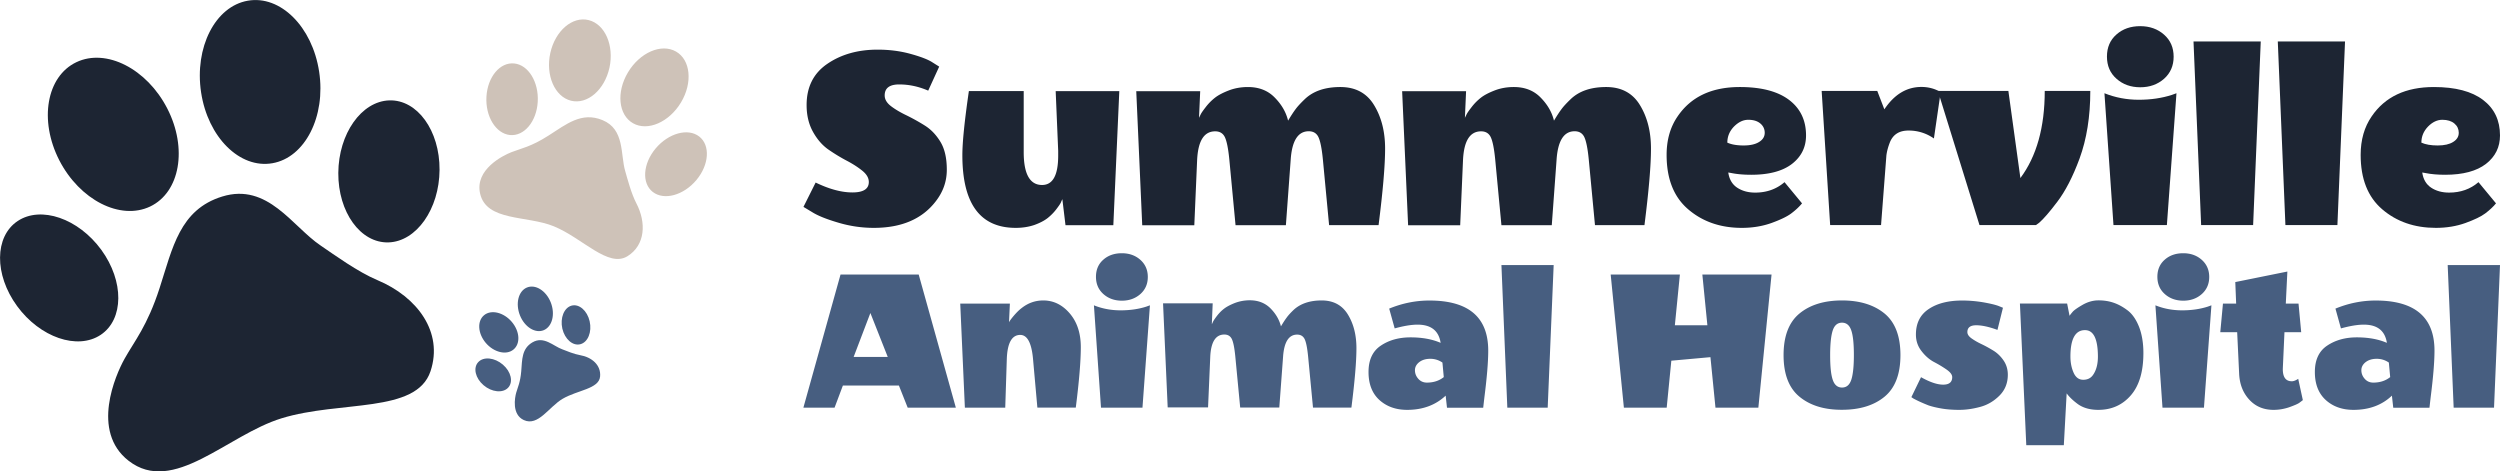
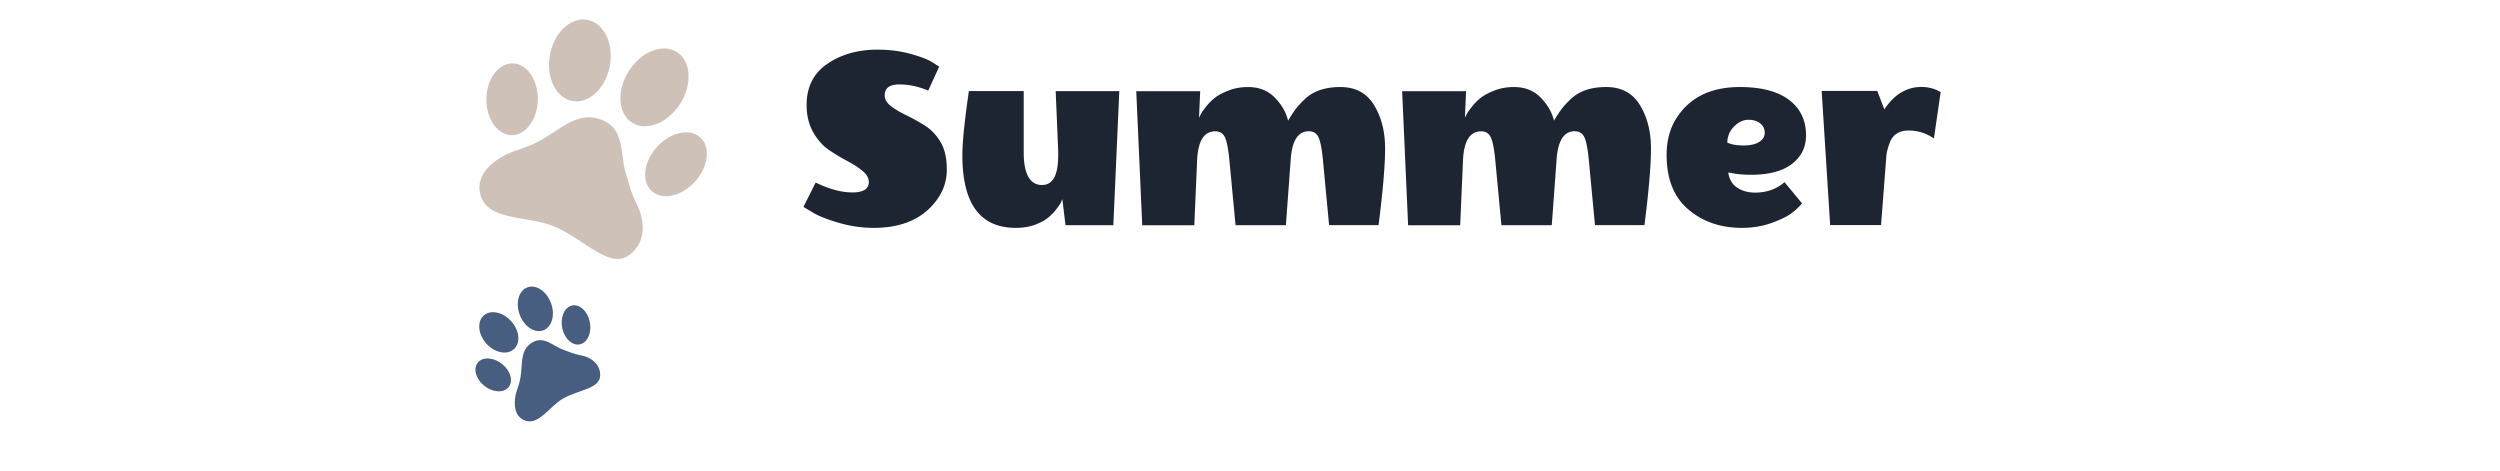
<svg xmlns="http://www.w3.org/2000/svg" viewBox="0 0 318.28 60.02">
  <g>
    <g>
      <g fill="#1D2533">
        <path d="M117.75 15.99c.78.49 1.44 1.18 1.98 2.07.54.89.81 2.07.81 3.55s-.47 2.81-1.4 4.01c-1.73 2.26-4.36 3.39-7.89 3.39-1.54 0-3.05-.22-4.55-.67-1.5-.44-2.61-.89-3.33-1.35l-1.08-.65 1.55-3.1c1.73.84 3.29 1.26 4.68 1.26 1.39 0 2.09-.44 2.09-1.33 0-.5-.27-.98-.81-1.42s-1.2-.87-1.98-1.28c-.78-.41-1.56-.88-2.34-1.42-.78-.54-1.44-1.3-1.98-2.27s-.81-2.11-.81-3.4c0-2.31.88-4.06 2.65-5.26 1.76-1.2 3.89-1.8 6.39-1.8 1.49 0 2.89.18 4.19.54 1.31.36 2.24.72 2.79 1.08l.86.54-1.4 3.06c-1.22-.53-2.45-.79-3.69-.79-1.24 0-1.85.47-1.85 1.4 0 .5.27.96.81 1.37.54.41 1.2.8 1.98 1.17.77.38 1.55.81 2.33 1.3zM129.32 29.01c-4.54 0-6.8-3.08-6.8-9.25 0-1.66.28-4.38.83-8.17h6.98v7.78c0 2.78.78 4.18 2.34 4.18 1.37 0 2.05-1.25 2.05-3.74v-.61l-.32-7.6h8.1l-.76 17.07h-6.09l-.4-3.31c-.05.1-.11.23-.18.4-.07.17-.27.46-.59.88-.32.42-.69.79-1.1 1.12-.41.32-.97.62-1.69.88-.71.24-1.5.37-2.37.37zM170.64 11.08c1.93 0 3.37.77 4.3 2.31.94 1.54 1.4 3.38 1.4 5.53 0 2.15-.28 5.4-.83 9.74h-6.3l-.79-8.35c-.14-1.44-.34-2.4-.58-2.88-.24-.48-.65-.72-1.22-.72-1.37 0-2.14 1.21-2.3 3.64l-.61 8.32h-6.41l-.79-8.35c-.14-1.44-.34-2.4-.58-2.88-.24-.48-.65-.72-1.22-.72-1.42 0-2.18 1.21-2.3 3.64l-.36 8.32h-6.63l-.76-17.07h8.14l-.15 3.39c.05-.1.11-.23.2-.41.08-.18.3-.5.65-.95.35-.46.74-.85 1.17-1.19.43-.34 1.03-.65 1.78-.94s1.57-.43 2.43-.43c1.39 0 2.53.44 3.4 1.33.88.89 1.45 1.87 1.71 2.95.36-.6.67-1.08.94-1.44.26-.36.66-.79 1.19-1.3 1.08-1.03 2.59-1.54 4.52-1.54zM204.49 11.08c1.93 0 3.37.77 4.3 2.31.94 1.54 1.4 3.38 1.4 5.53 0 2.15-.28 5.4-.83 9.74h-6.3l-.79-8.35c-.14-1.44-.34-2.4-.58-2.88-.24-.48-.65-.72-1.22-.72-1.37 0-2.14 1.21-2.3 3.64l-.61 8.32h-6.41l-.79-8.35c-.14-1.44-.34-2.4-.58-2.88-.24-.48-.65-.72-1.22-.72-1.42 0-2.18 1.21-2.3 3.64l-.36 8.32h-6.63l-.76-17.07h8.14L186.5 15c.05-.1.11-.23.2-.41.08-.18.3-.5.65-.95.35-.46.74-.85 1.17-1.19.43-.34 1.03-.65 1.78-.94s1.57-.43 2.43-.43c1.39 0 2.53.44 3.4 1.33.88.89 1.45 1.87 1.71 2.95.36-.6.67-1.08.94-1.44.26-.36.66-.79 1.19-1.3 1.08-1.03 2.58-1.54 4.52-1.54zM221.75 29.01c-2.71 0-4.99-.79-6.82-2.36-1.84-1.57-2.75-3.88-2.75-6.93 0-1.92.47-3.55 1.4-4.9 1.7-2.5 4.34-3.74 7.92-3.74 2.74 0 4.83.55 6.27 1.64 1.44 1.09 2.16 2.6 2.16 4.52 0 1.49-.59 2.69-1.78 3.62-1.19.92-2.92 1.39-5.2 1.39-.94 0-1.78-.07-2.52-.22l-.4-.07c.12.86.5 1.51 1.13 1.93.64.42 1.4.63 2.29.63 1.46 0 2.71-.44 3.74-1.33l2.23 2.7c-.38.46-.84.88-1.37 1.28-.53.4-1.37.8-2.52 1.22-1.15.41-2.41.62-3.78.62zm2.92-12.1c0-.48-.19-.88-.56-1.19-.37-.31-.88-.47-1.53-.47s-1.25.29-1.82.86c-.56.58-.85 1.26-.85 2.05.53.24 1.22.36 2.07.36.85 0 1.51-.15 1.98-.45.47-.29.71-.68.71-1.16zM239.9 13.92c1.27-1.9 2.84-2.85 4.72-2.85.89 0 1.7.22 2.45.65l-.86 5.91a5.532 5.532 0 00-3.24-1.01c-1.15 0-1.93.48-2.34 1.44-.24.6-.4 1.18-.47 1.73l-.68 8.86H233l-1.08-17.07H239l.9 2.34z" />
-         <path d="M257.22 22.67c2.06-2.76 3.1-6.46 3.1-11.09h5.8c0 3.27-.46 6.13-1.37 8.61-.86 2.33-1.81 4.16-2.84 5.51-.98 1.3-1.75 2.18-2.3 2.66l-.4.29h-7.2l-5.29-17.07h8.97l1.53 11.09zM276.48 12.09l.61-.22-1.22 16.78h-6.8l-1.15-16.78c1.37.55 2.83.83 4.37.83s2.94-.21 4.19-.61zm-4-.98c-1.2 0-2.21-.36-3.02-1.08-.82-.72-1.22-1.66-1.22-2.83 0-1.16.4-2.1 1.21-2.81.8-.71 1.81-1.06 3.02-1.06s2.23.36 3.04 1.08c.82.72 1.22 1.66 1.22 2.81s-.41 2.09-1.22 2.81c-.82.72-1.83 1.08-3.03 1.08zM287.82 5.28l-.97 23.37h-6.62l-.97-23.37h8.56zM298.55 5.28l-.97 23.37h-6.62l-.97-23.37h8.56zM310.11 29.01c-2.71 0-4.99-.79-6.82-2.36-1.84-1.57-2.75-3.88-2.75-6.93 0-1.92.47-3.55 1.4-4.9 1.7-2.5 4.34-3.74 7.92-3.74 2.74 0 4.83.55 6.26 1.64 1.44 1.09 2.16 2.6 2.16 4.52 0 1.49-.59 2.69-1.78 3.62-1.19.92-2.92 1.39-5.2 1.39-.94 0-1.78-.07-2.52-.22l-.4-.07c.12.86.5 1.51 1.13 1.93.63.42 1.4.63 2.29.63 1.46 0 2.71-.44 3.74-1.33l2.23 2.7c-.38.46-.84.88-1.37 1.28-.53.4-1.37.8-2.52 1.22-1.14.41-2.4.62-3.77.62zm2.92-12.1c0-.48-.19-.88-.56-1.19-.37-.31-.88-.47-1.53-.47s-1.26.29-1.82.86c-.56.58-.85 1.26-.85 2.05.53.24 1.22.36 2.07.36.85 0 1.51-.15 1.98-.45.47-.29.71-.68.71-1.16z" />
      </g>
      <g fill="#475E80">
-         <path d="M115.56 51.9l-1.12-2.82h-7.13l-1.06 2.82h-3.97l4.73-16.95h9.95l4.73 16.95h-6.13zm-2.54-6.46l-2.21-5.59-2.13 5.59h4.34zM132.82 38.25c1.3 0 2.43.55 3.37 1.65.94 1.1 1.41 2.53 1.41 4.29s-.21 4.33-.64 7.7h-4.89l-.56-6.26c-.19-1.99-.73-2.99-1.62-2.99-1.06 0-1.63 1.01-1.71 3.02l-.2 6.24h-5.14l-.59-13.25h6.32l-.11 2.38c.09-.19.31-.48.64-.87.34-.39.66-.71.98-.95.82-.64 1.73-.96 2.74-.96zM145.93 39.04l.47-.17-.95 13.03h-5.28l-.9-13.03c1.06.43 2.2.64 3.4.64 1.2 0 2.29-.16 3.26-.47zm-3.1-.76c-.93 0-1.72-.28-2.35-.84-.63-.56-.95-1.29-.95-2.2 0-.9.31-1.63.94-2.18.62-.55 1.41-.82 2.35-.82.94 0 1.73.28 2.36.84.63.56.95 1.29.95 2.18s-.32 1.62-.95 2.18c-.64.56-1.42.84-2.35.84zM168.26 38.25c1.5 0 2.61.6 3.34 1.79s1.09 2.62 1.09 4.29-.21 4.19-.64 7.56h-4.89l-.62-6.49c-.11-1.12-.26-1.86-.45-2.24-.19-.37-.5-.56-.95-.56-1.06 0-1.66.94-1.79 2.82l-.48 6.46h-4.98l-.62-6.49c-.11-1.12-.26-1.86-.45-2.24-.19-.37-.5-.56-.95-.56-1.1 0-1.7.94-1.79 2.82l-.28 6.46h-5.14l-.59-13.25h6.32l-.11 2.66c.04-.07.09-.18.15-.32.07-.14.23-.39.5-.74s.57-.66.91-.92c.34-.26.8-.5 1.38-.73a5.37 5.37 0 011.89-.34c1.08 0 1.96.35 2.64 1.03.68.69 1.12 1.45 1.33 2.29.28-.47.52-.84.73-1.12.2-.28.51-.62.92-1.01.86-.77 2.03-1.17 3.53-1.17zM179.15 52.18c-1.44 0-2.61-.42-3.54-1.26-.92-.84-1.38-2.03-1.38-3.56 0-1.54.52-2.66 1.57-3.36 1.04-.7 2.3-1.05 3.78-1.05 1.47 0 2.75.23 3.83.7-.24-1.55-1.22-2.32-2.94-2.32-.78 0-1.75.16-2.91.48l-.7-2.52c1.68-.69 3.38-1.03 5.12-1.03 5 0 7.49 2.13 7.49 6.38 0 1.45-.17 3.47-.5 6.04l-.14 1.23h-4.61l-.17-1.54c-1.28 1.2-2.91 1.81-4.9 1.81zm2.51-3.47c.84 0 1.56-.23 2.15-.7l-.17-1.85a2.68 2.68 0 00-1.55-.48c-.57 0-1.03.14-1.4.42-.36.28-.55.63-.55 1.03 0 .41.14.77.42 1.09.29.33.66.49 1.1.49zM197.8 33.75l-.76 18.15h-5.14l-.75-18.15h6.65zM218.4 51.9l-.64-6.43-4.98.45-.59 5.98h-5.45l-1.68-16.95h8.81l-.64 6.46h4.14l-.64-6.46h8.81l-1.68 16.95h-5.46zM229.1 50.51c-1.35-1.11-2.03-2.87-2.03-5.3 0-2.42.68-4.19 2.03-5.3 1.35-1.11 3.16-1.66 5.41-1.66 2.26 0 4.06.56 5.41 1.66 1.35 1.11 2.03 2.88 2.03 5.3s-.68 4.19-2.03 5.3c-1.35 1.11-3.16 1.66-5.41 1.66-2.26.01-4.06-.55-5.41-1.66zm4.24-8.47c-.22.64-.34 1.7-.34 3.17s.11 2.53.34 3.17c.22.64.62.96 1.17.96.56 0 .95-.32 1.17-.96.22-.64.34-1.7.34-3.17s-.11-2.53-.34-3.17c-.22-.64-.62-.96-1.17-.96-.56 0-.95.32-1.17.96zM255.62 47.7c0 1.06-.35 1.95-1.06 2.66-.71.71-1.52 1.19-2.45 1.44s-1.81.38-2.67.38c-.86 0-1.61-.06-2.25-.17-.64-.11-1.19-.24-1.64-.39-.82-.32-1.47-.62-1.96-.89l-.25-.17 1.23-2.54c1.12.63 2.06.95 2.82.95.76 0 1.15-.32 1.15-.95 0-.32-.24-.64-.73-.98-.49-.34-1.01-.65-1.58-.95-.57-.3-1.1-.75-1.58-1.37-.49-.62-.73-1.32-.73-2.13 0-1.44.54-2.52 1.62-3.24 1.08-.73 2.51-1.09 4.28-1.09.9 0 1.77.08 2.63.22.86.15 1.5.3 1.93.45l.62.25-.7 2.82c-1.06-.39-1.97-.59-2.71-.59s-1.12.29-1.12.87c0 .28.18.55.53.8.35.25.78.5 1.29.74.5.24 1.01.52 1.51.83.5.31.93.73 1.29 1.26.35.52.53 1.12.53 1.79zM267.14 52.18c-1.04 0-1.91-.24-2.6-.73-.61-.45-1.09-.9-1.43-1.37l-.36 6.6h-4.78l-.81-18.04h6.01l.31 1.57c.09-.15.24-.33.43-.55.2-.21.62-.5 1.26-.87.64-.36 1.31-.55 2-.55s1.34.1 1.94.31c.61.21 1.2.54 1.79.99.59.46 1.06 1.15 1.43 2.08.36.93.55 2.04.55 3.33 0 2.35-.53 4.14-1.59 5.37-1.07 1.24-2.45 1.86-4.15 1.86zm-1.7-10.15c-1.23 0-1.85 1.12-1.85 3.36 0 .78.14 1.47.41 2.07.27.6.68.89 1.22.89.54 0 .95-.2 1.23-.59.43-.6.64-1.39.64-2.38-.01-2.23-.55-3.35-1.65-3.35zM281.07 39.04l.47-.17-.95 13.03h-5.28l-.9-13.03c1.06.43 2.2.64 3.4.64 1.2 0 2.29-.16 3.26-.47zm-3.11-.76c-.93 0-1.72-.28-2.35-.84-.63-.56-.95-1.29-.95-2.2 0-.9.31-1.63.94-2.18.62-.55 1.41-.82 2.35-.82.94 0 1.73.28 2.36.84.63.56.95 1.29.95 2.18s-.32 1.62-.95 2.18c-.63.56-1.42.84-2.35.84zM290.63 46.92c-.02 1.08.36 1.62 1.15 1.62.22 0 .49-.1.81-.31l.59 2.71c-.11.09-.27.21-.46.35-.2.14-.62.32-1.26.55-.64.22-1.31.34-2 .34-1.27 0-2.3-.43-3.1-1.3-.8-.87-1.23-1.97-1.29-3.31l-.25-5.28h-2.15l.34-3.64h1.68l-.11-2.74 6.63-1.34-.2 4.08h1.62l.34 3.64h-2.13l-.21 4.63zM299.63 52.18c-1.44 0-2.62-.42-3.54-1.26-.92-.84-1.38-2.03-1.38-3.56 0-1.54.52-2.66 1.57-3.36s2.3-1.05 3.77-1.05 2.75.23 3.83.7c-.24-1.55-1.22-2.32-2.94-2.32-.78 0-1.75.16-2.91.48l-.7-2.52c1.68-.69 3.38-1.03 5.12-1.03 5 0 7.49 2.13 7.49 6.38 0 1.45-.17 3.47-.5 6.04l-.14 1.23h-4.61l-.17-1.54c-1.26 1.2-2.89 1.81-4.89 1.81zm2.52-3.47c.84 0 1.56-.23 2.15-.7l-.17-1.85a2.68 2.68 0 00-1.55-.48c-.57 0-1.03.14-1.4.42-.36.28-.55.63-.55 1.03 0 .41.14.77.42 1.09.29.33.65.49 1.1.49zM318.28 33.75l-.76 18.15h-5.14l-.76-18.15h6.66z" />
-       </g>
+         </g>
    </g>
    <g>
      <g fill="#1D2533">
-         <path d="M12.82 42.63c-2.96 1.97-7.73.33-10.65-3.67s-2.88-8.85.08-10.82c2.96-1.97 7.73-.33 10.65 3.67 2.91 4 2.88 8.84-.08 10.82zM7.54 20.39c2.6 5.07 7.78 7.71 11.58 5.9 3.8-1.82 4.78-7.4 2.18-12.47s-7.79-7.71-11.58-5.9c-3.8 1.81-4.77 7.39-2.18 12.47zM49.57 12.78c3.56-.11 6.42 3.85 6.39 8.84-.03 4.99-2.94 9.13-6.5 9.24-3.56.11-6.42-3.85-6.39-8.84.03-4.99 2.94-9.13 6.5-9.24zM31.55.09c4.15-.73 8.21 3.31 9.08 9.03.87 5.71-1.8 10.94-5.95 11.66-4.15.73-8.22-3.31-9.08-9.03C24.74 6.04 27.4.81 31.55.09zM28.29 25.02c-5.42 1.67-6.32 6.56-7.97 11.65-1.57 4.85-3.2 6.74-4.47 9.02-1.14 2.05-4.31 9.21.52 12.97 5.69 4.43 12.53-3.26 19.46-5.4 7.49-2.31 17.17-.57 18.98-6 1.65-4.96-1.66-9.45-6.75-11.59-2.51-1.05-5.53-3.25-7.24-4.41-3.6-2.42-6.73-8.03-12.53-6.24z" />
-       </g>
+         </g>
      <g fill="#CEC2B8">
        <path d="M64.92 17.19c-1.8-.19-3.14-2.37-2.99-4.89.15-2.52 1.73-4.41 3.54-4.22 1.8.18 3.14 2.37 2.99 4.89-.15 2.51-1.73 4.4-3.54 4.22zM70.06 6.75c-.62 2.83.56 5.55 2.63 6.07 2.08.52 4.27-1.36 4.9-4.19.62-2.83-.56-5.55-2.64-6.07-2.07-.52-4.26 1.35-4.89 4.19zM89.02 17.38c1.43 1.11 1.27 3.59-.36 5.54-1.63 1.95-4.11 2.63-5.55 1.52-1.43-1.11-1.27-3.59.36-5.54 1.64-1.95 4.12-2.63 5.55-1.52zM86.06 6.56c1.86 1.06 2.15 3.96.64 6.48-1.51 2.52-4.25 3.71-6.11 2.65-1.86-1.06-2.15-3.96-.64-6.48 1.51-2.53 4.25-3.71 6.11-2.65zM76.7 15.29c-2.67-1.1-4.6.53-6.9 1.99-2.19 1.4-3.44 1.61-4.68 2.09-1.11.43-4.68 2.22-4 5.26.8 3.58 5.97 2.78 9.39 4.18 3.69 1.52 6.93 5.34 9.39 3.8 2.25-1.41 2.41-4.25 1.11-6.74-.64-1.23-1.12-3.07-1.41-4.08-.63-2.11-.04-5.33-2.9-6.5z" />
      </g>
      <g fill="#475E80">
        <path d="M64.69 49.36c-.68.72-2.08.58-3.13-.32-1.05-.9-1.35-2.22-.67-2.94.68-.73 2.08-.58 3.13.32 1.05.9 1.35 2.21.67 2.94zM61.84 43.65c1.03 1.21 2.61 1.6 3.52.86.92-.74.83-2.31-.2-3.53-1.03-1.21-2.61-1.6-3.52-.86-.91.74-.82 2.32.2 3.53zM72.77 38.91c.96-.26 1.99.64 2.3 1.99.31 1.36-.22 2.67-1.18 2.92-.96.26-1.99-.64-2.3-1.99-.3-1.35.22-2.66 1.18-2.92zM67.07 36.61c1.08-.46 2.44.38 3.04 1.87.6 1.5.21 3.08-.87 3.55-1.08.46-2.44-.38-3.04-1.87-.6-1.5-.21-3.09.87-3.55zM67.78 43.59c-1.36.8-1.3 2.18-1.42 3.67-.12 1.42-.44 2.03-.64 2.73-.18.63-.58 2.78.97 3.49 1.83.84 3.19-1.68 4.94-2.71 1.89-1.11 4.63-1.25 4.77-2.84.13-1.45-1.05-2.46-2.57-2.72-.75-.13-1.71-.53-2.25-.74-1.14-.41-2.34-1.74-3.8-.88z" />
      </g>
    </g>
  </g>
</svg>